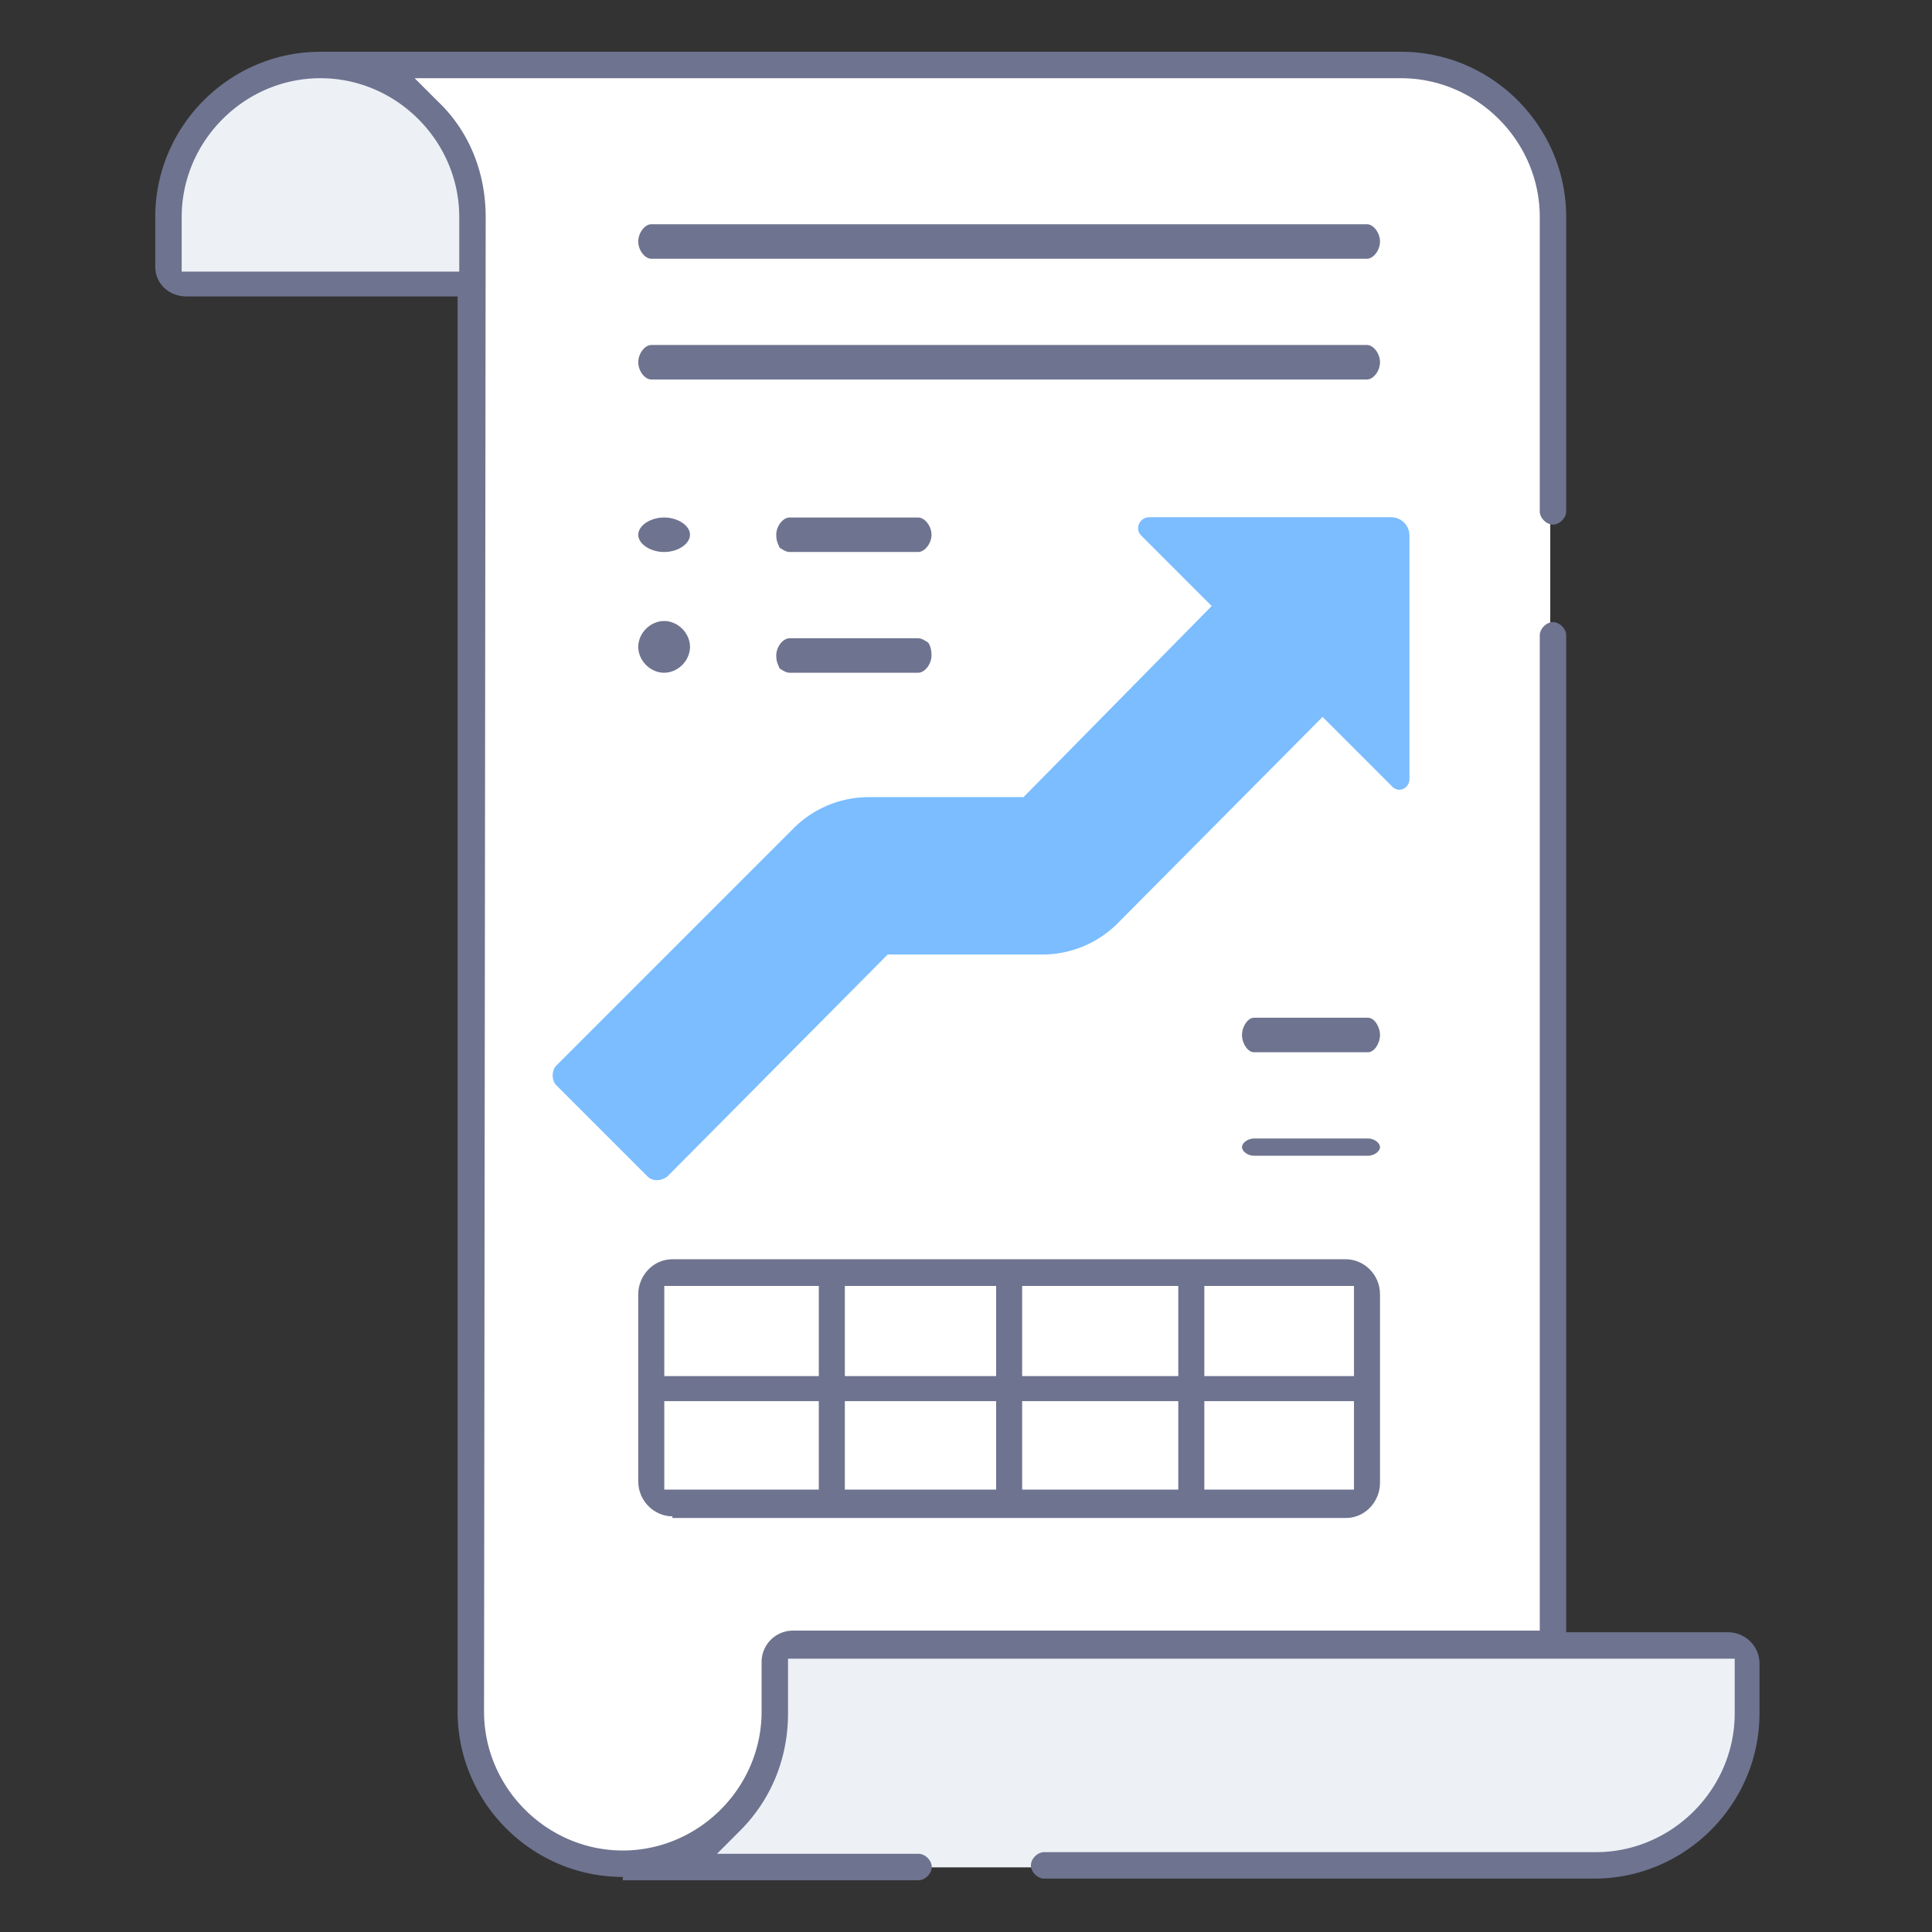
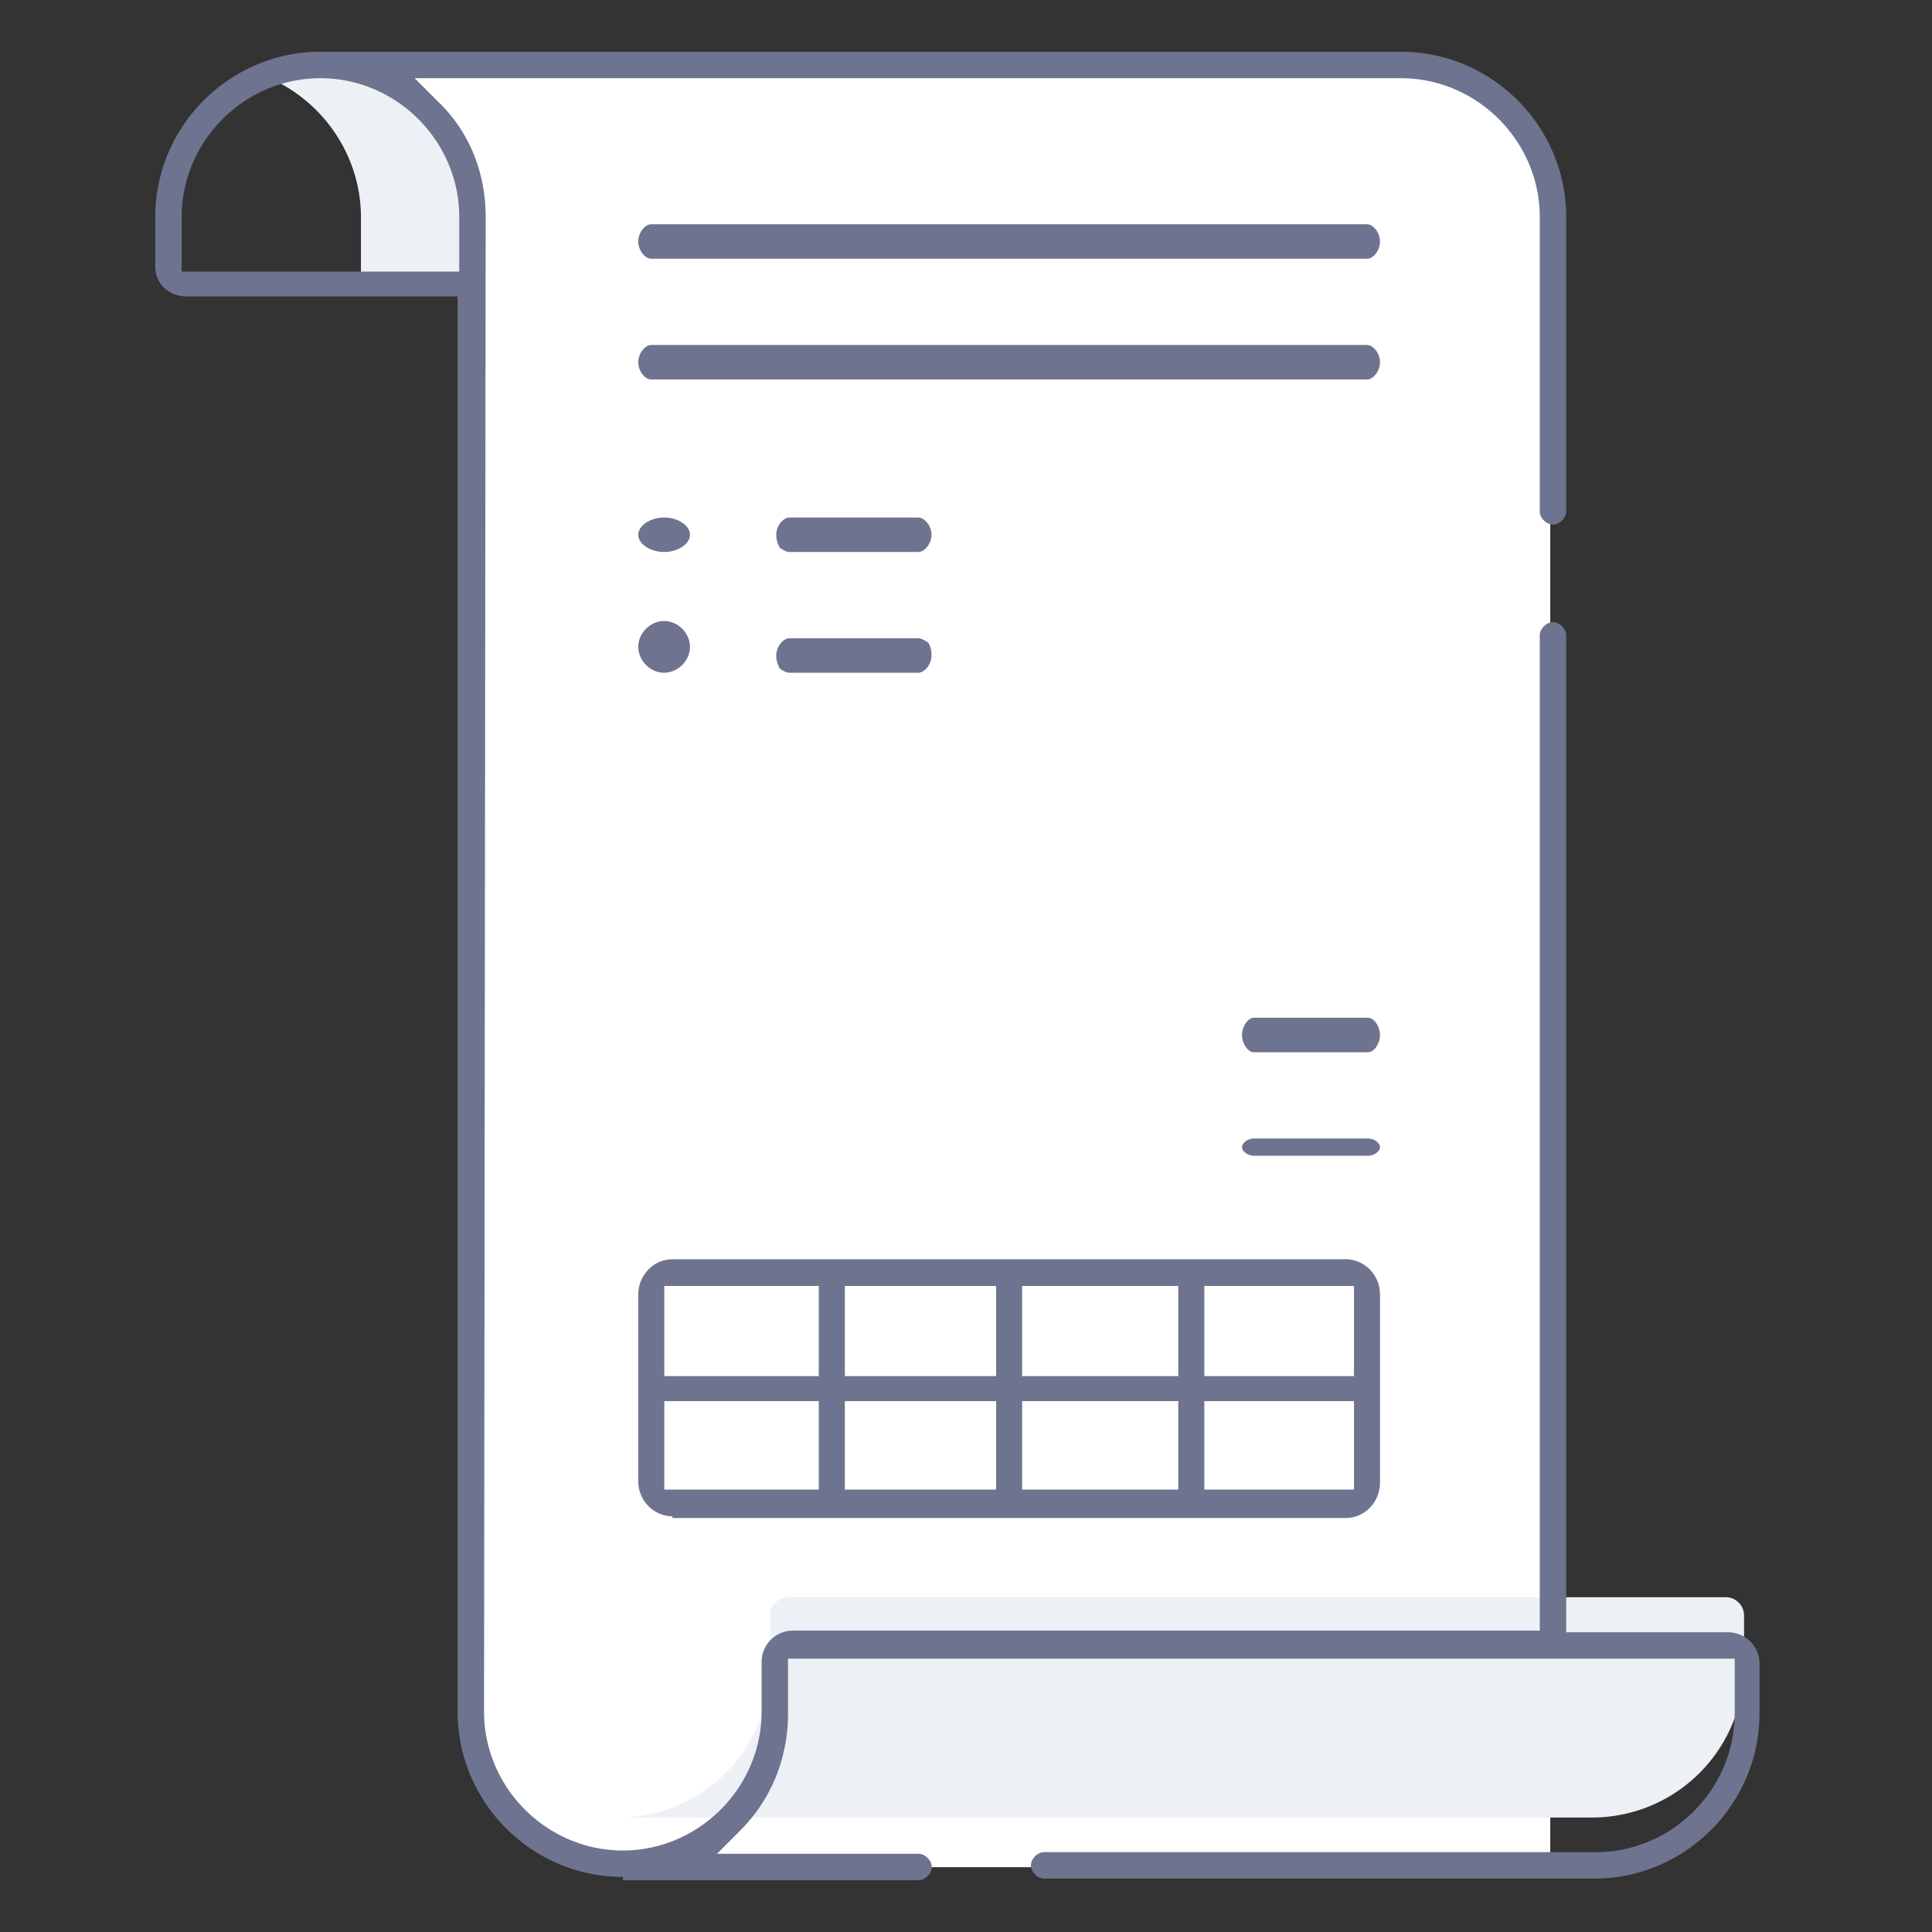
<svg xmlns="http://www.w3.org/2000/svg" width="112" height="112" fill="none">
  <rect width="100%" height="100%" fill="#333333" stroke="none" />
  <path d="M81.034 3.768h-62.8l8.739 12.771v82.87a8.811 8.811 0 0 0 8.834 8.834h54.061v-95.64a8.811 8.811 0 0 0-8.834-8.835z" fill="#fff" />
  <path d="M81.035 3.768H73.45a8.811 8.811 0 0 1 8.835 8.834v95.641h7.585v-95.64a8.811 8.811 0 0 0-8.834-8.835z" fill="#fff" />
-   <path d="M44.643 96.528v2.88a8.811 8.811 0 0 1-8.834 8.835H92.27a8.81 8.81 0 0 0 8.834-8.834v-2.881c0-.576-.48-1.056-1.056-1.056h-54.35c-.576 0-1.056.48-1.056 1.056z" fill="#EDF1F6" />
-   <path d="M100.147 95.472h-5.09v2.88a4.098 4.098 0 0 1-4.129 4.129H44.164c-1.248 3.361-4.513 5.762-8.258 5.762h56.462a8.811 8.811 0 0 0 8.835-8.834v-2.881c-.096-.576-.48-1.056-1.056-1.056zM27.07 16.54H10.46c-.577 0-1.057-.48-1.057-1.057v-2.88a8.811 8.811 0 0 1 8.835-8.835 8.811 8.811 0 0 1 8.834 8.834v3.937z" fill="#EDF1F6" />
+   <path d="M44.643 96.528a8.811 8.811 0 0 1-8.834 8.835H92.27a8.81 8.81 0 0 0 8.834-8.834v-2.881c0-.576-.48-1.056-1.056-1.056h-54.35c-.576 0-1.056.48-1.056 1.056z" fill="#EDF1F6" />
  <path d="M18.237 3.768a8.317 8.317 0 0 0-3.073.576c3.36 1.249 5.761 4.513 5.761 8.258v3.937h6.146v-3.937a8.811 8.811 0 0 0-8.834-8.834z" fill="#EDF1F6" />
-   <path d="m37.536 68.2-5.28-5.28c-.289-.289-.289-.865 0-1.153l13.73-13.731a6.165 6.165 0 0 1 4.418-1.825h8.93l12.291-12.483 6.434 6.434-13.252 13.347a6.165 6.165 0 0 1-4.417 1.825h-8.93L38.689 68.2c-.384.288-.864.288-1.153 0z" fill="#7BBDFF" />
-   <path d="M66.632 29.983h14.02c.575 0 1.055.48 1.055 1.056v14.116c0 .576-.672.864-1.056.384l-14.5-14.5c-.384-.384-.096-1.056.48-1.056z" fill="#7BBDFF" />
  <path d="M36.105 108.808c-5.268 0-9.578-4.313-9.578-9.584v-82.04H10.82c-1.054 0-1.82-.766-1.82-1.725v-2.875C9 7.313 13.31 3 18.578 3h62.638c5.268 0 9.578 4.313 9.578 9.584v17.06c0 .383-.383.767-.766.767s-.766-.384-.766-.767v-17.06c0-4.409-3.64-8.05-8.046-8.05H24.037l1.341 1.341c1.82 1.725 2.777 4.121 2.777 6.71l-.095 86.64c0 4.408 3.64 8.05 8.045 8.05 4.406 0 8.045-3.642 8.045-8.05v-2.876a1.82 1.82 0 0 1 1.82-1.821h43.292V36.832c0-.383.383-.767.766-.767s.766.384.766.767v57.792h9.386c.958 0 1.82.767 1.82 1.82v2.876c0 5.271-4.31 9.584-9.578 9.584H60.528c-.383 0-.766-.383-.766-.767 0-.383.383-.766.766-.766h31.99c4.406 0 8.045-3.642 8.045-8.05v-3.164h-54.88v3.163c0 2.588-.958 4.984-2.778 6.805l-1.34 1.342h11.684c.383 0 .766.383.766.766 0 .384-.383.767-.766.767H36.105v-.192zM18.578 4.533c-4.406 0-8.046 3.642-8.046 8.051v3.163h16.091v-3.163c0-4.409-3.64-8.05-8.045-8.05z" fill="#6E738F" />
  <path d="M37.754 15c-.377 0-.754-.5-.754-1s.377-1 .754-1h41.492c.377 0 .754.5.754 1s-.377 1-.754 1H37.754zM37.754 22c-.377 0-.754-.5-.754-1s.377-1 .754-1h41.492c.377 0 .754.5.754 1s-.377 1-.754 1H37.754zM38.5 32c-.8 0-1.5-.467-1.5-1 0-.533.7-1 1.5-1s1.5.467 1.5 1c0 .533-.7 1-1.5 1zM45.774 32c-.193 0-.387-.125-.58-.25-.097-.25-.194-.375-.194-.75 0-.5.387-1 .774-1h7.452c.387 0 .774.5.774 1s-.387 1-.774 1h-7.452zM38.5 39c-.8 0-1.5-.7-1.5-1.5s.7-1.5 1.5-1.5 1.5.7 1.5 1.5-.7 1.5-1.5 1.5zM45.774 39c-.193 0-.387-.125-.58-.25-.097-.25-.194-.375-.194-.75 0-.5.387-1 .774-1h7.452c.193 0 .387.125.58.25.097.125.194.375.194.75 0 .5-.387 1-.774 1h-7.452zM38.98 87.903c-1.037 0-1.98-.87-1.98-2.032V75.032c0-1.064.849-2.032 1.98-2.032h39.04c1.037 0 1.98.871 1.98 2.032v10.936C80 87.032 79.151 88 78.02 88H38.98v-.097zm30.836-1.548h8.675v-5.13h-8.675v5.13zm-10.562 0h9.053v-5.13h-9.053v5.13zm-10.278 0h8.77v-5.13h-8.77v5.13zm-10.467 0h8.958v-5.13H38.51v5.13zm31.307-6.58h8.675v-5.227h-8.675v5.226zm-10.562 0h9.053v-5.227h-9.053v5.226zm-10.278 0h8.77v-5.227h-8.77v5.226zm-10.467 0h8.958v-5.227H38.51v5.226zM72.688 61c-.344 0-.688-.5-.688-1s.344-1 .688-1h6.624c.344 0 .688.5.688 1s-.344 1-.688 1h-6.624zM72.688 67c-.344 0-.688-.25-.688-.5s.344-.5.688-.5h6.624c.344 0 .688.25.688.5s-.344.5-.688.5h-6.624z" fill="#6E738F" />
</svg>